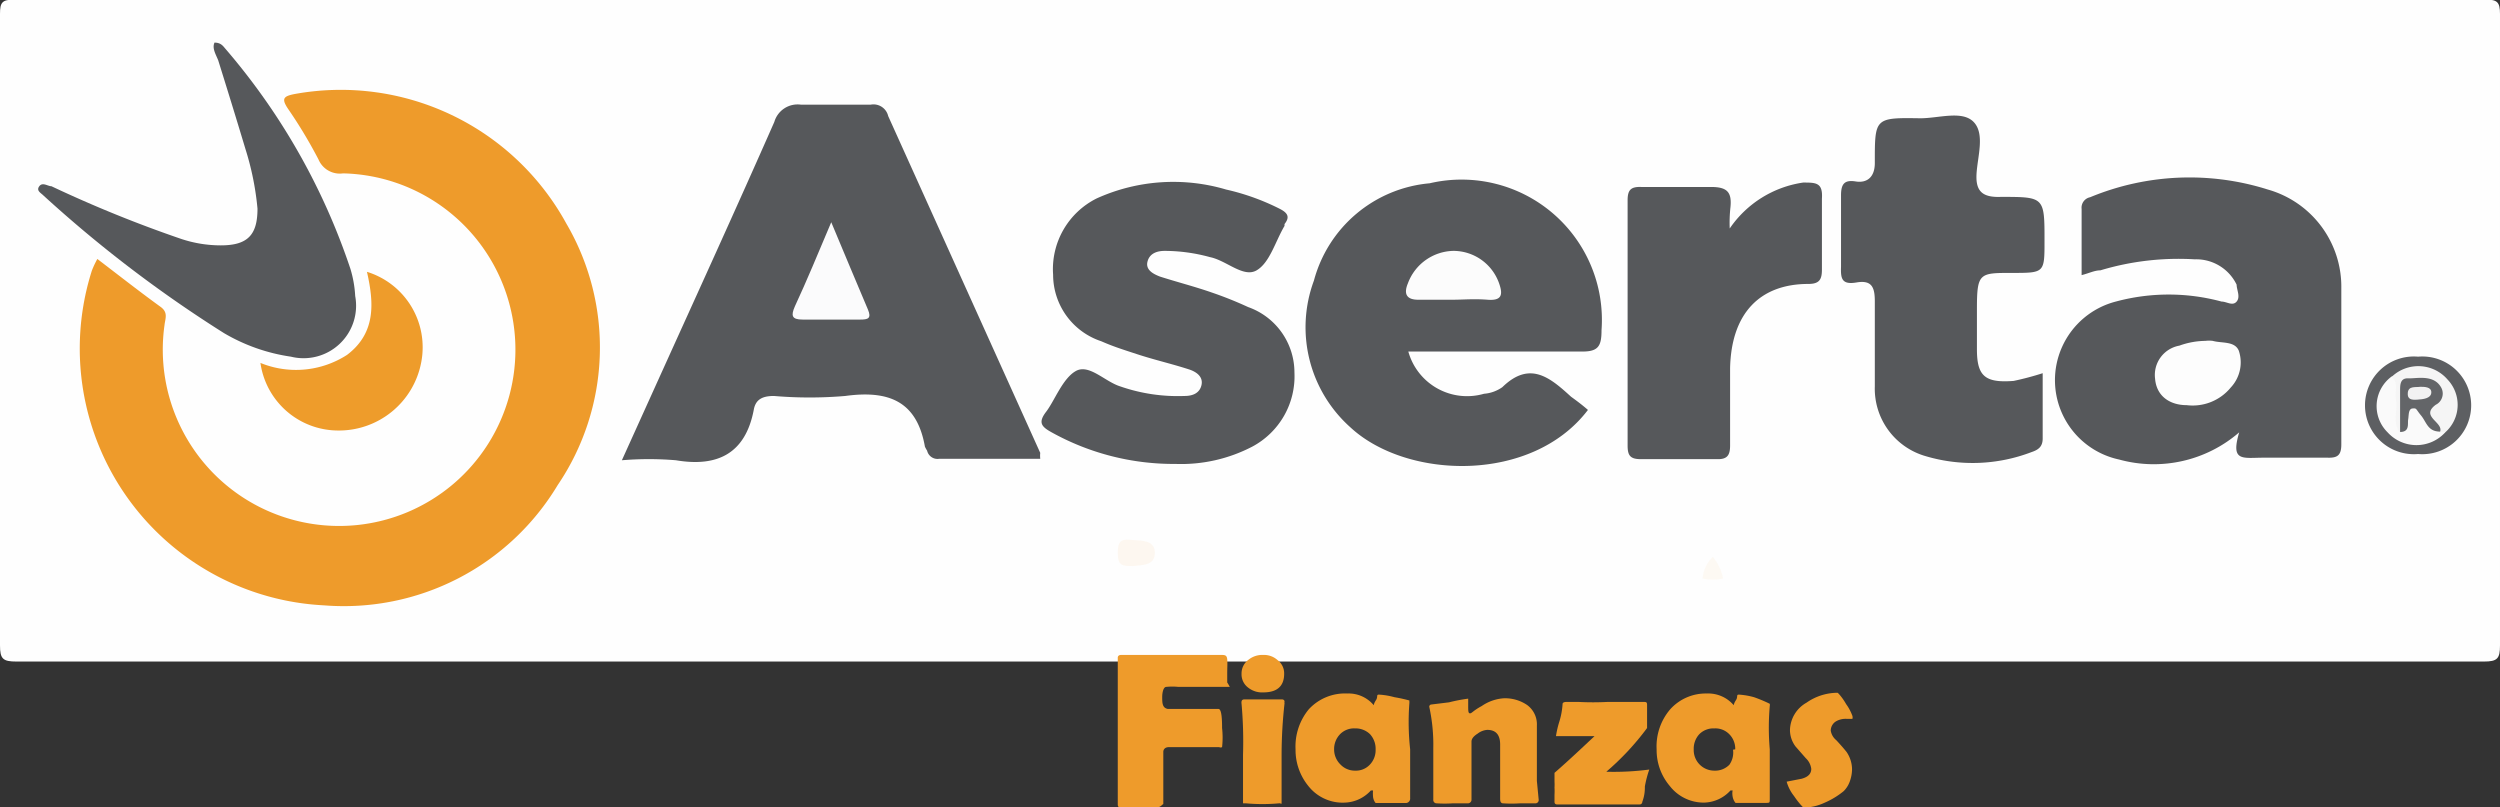
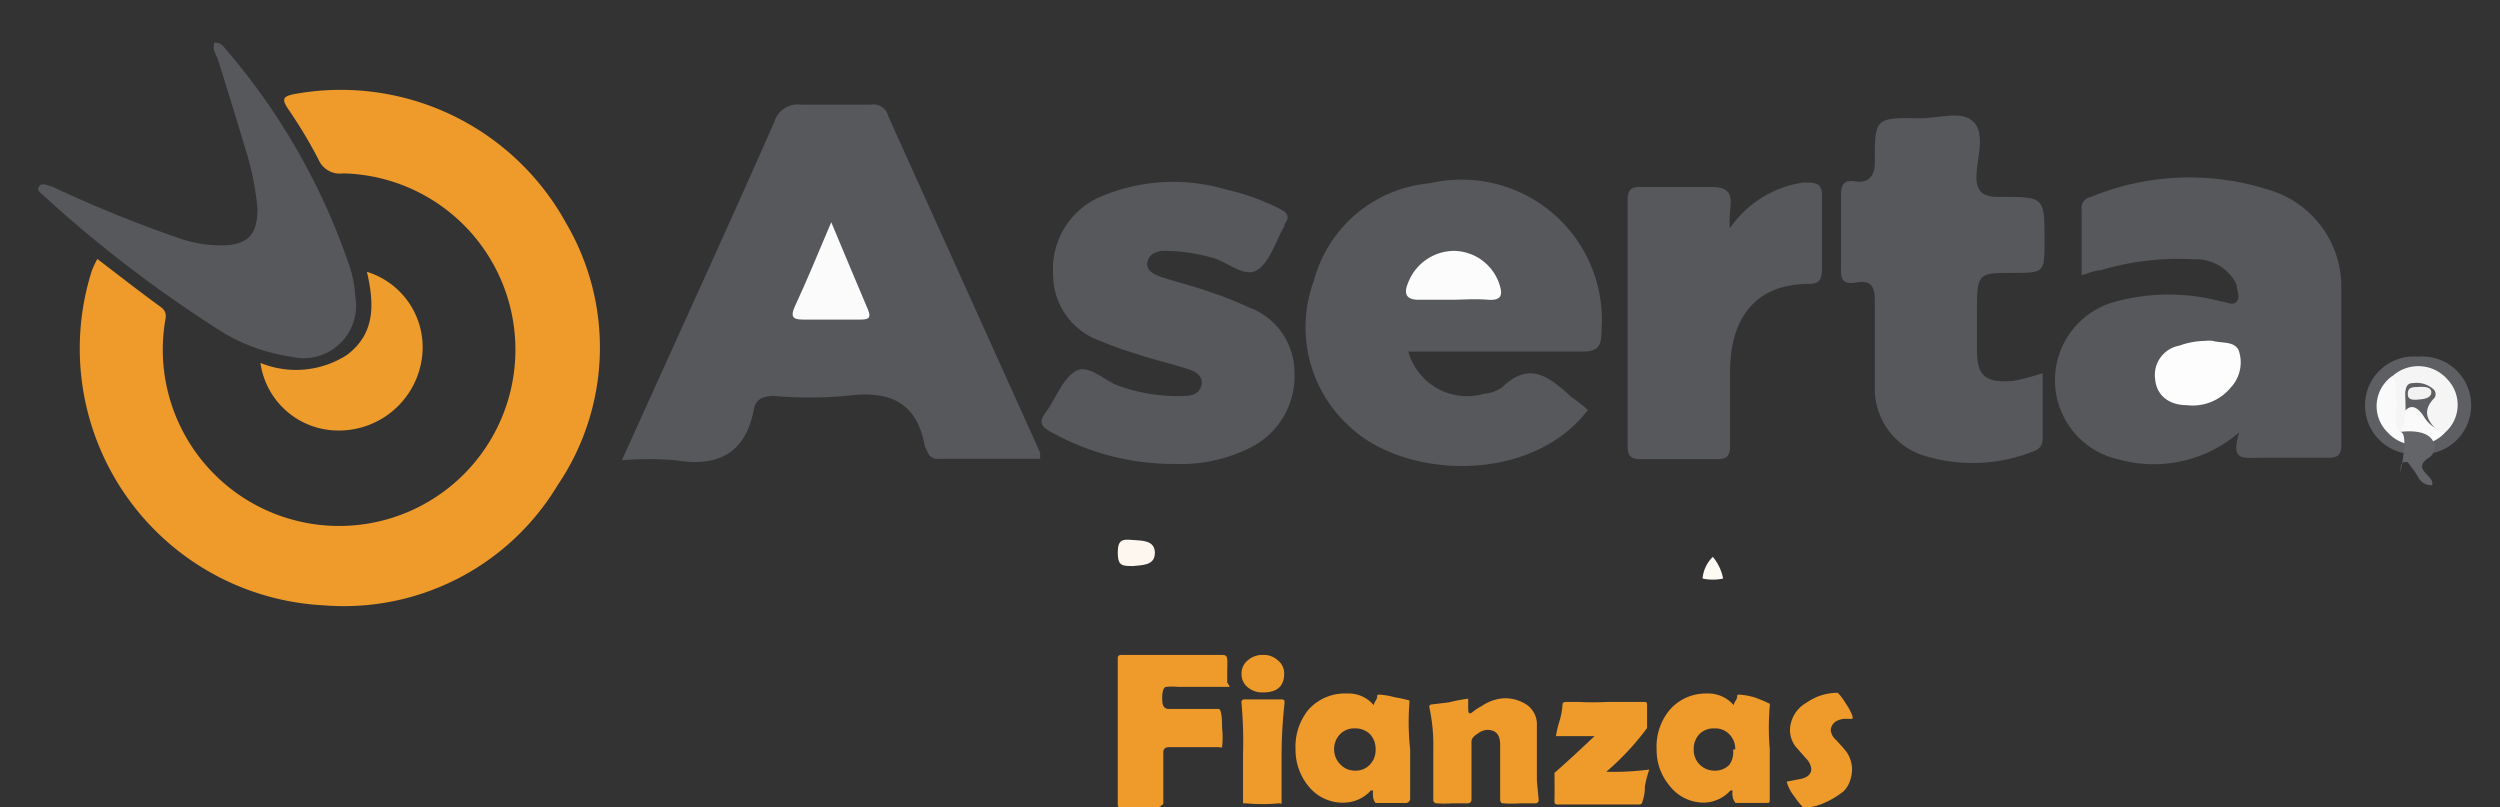
<svg xmlns="http://www.w3.org/2000/svg" id="svg8" viewBox="0 0 68.06 21.97">
  <rect x="0" y="0" width="68.06" height="21.97" fill="#333333" stroke="none" />
  <defs>
    <style>.cls-1{fill:#fefefe;}.cls-2{fill:#ee9b2b;}.cls-3{fill:#56585b;}.cls-4{fill:#ee9c2b;}.cls-5{fill:#5d5f62;}.cls-6{fill:#fbfbfc;}.cls-7{fill:#fdfdfd;}.cls-8{fill:#fcfcfc;}.cls-9{fill:#fdf7f0;}.cls-10{fill:#fdf9f3;}.cls-11{fill:#fafafa;}.cls-12{fill:#f5f5f5;}.cls-13{fill:#636568;}.cls-14{fill:#f2f2f2;}</style>
  </defs>
-   <path class="cls-1" d="M39.85,48.85H6.27c-.37,0-.45-.07-.45-.44q0-8.6,0-17.19c0-.32.06-.39.39-.39q33.64,0,67.28,0c.31,0,.39.06.39.39q0,8.6,0,17.19c0,.36-.07.44-.44.44Z" transform="translate(-5.82 -30.84)" />
  <path class="cls-2" d="M8.47,37.89c.59.45,1.15.89,1.73,1.31.2.15.12.31.1.48a4.8,4.8,0,1,0,4.86-4.12.63.63,0,0,1-.67-.38,12.94,12.94,0,0,0-.83-1.38c-.18-.27-.13-.34.18-.4a7,7,0,0,1,7.4,3.53A6.68,6.68,0,0,1,21,44.05a6.79,6.79,0,0,1-6.36,3.27,7,7,0,0,1-6.32-9.11A2.61,2.61,0,0,1,8.47,37.89Z" transform="translate(-5.82 -30.84)" />
  <path class="cls-3" d="M34.14,43.33H31.39a.29.29,0,0,1-.33-.22A.91.91,0,0,1,31,43c-.22-1.25-1-1.54-2.17-1.38a11.43,11.43,0,0,1-1.94,0c-.31,0-.5.09-.55.38-.23,1.2-1,1.56-2.12,1.37a8.85,8.85,0,0,0-1.47,0l1-2.21c1.05-2.32,2.11-4.64,3.15-7a.66.66,0,0,1,.73-.47c.63,0,1.26,0,1.89,0A.41.41,0,0,1,30,34l4.14,9.17S34.13,43.23,34.14,43.33Z" transform="translate(-5.82 -30.84)" />
  <path class="cls-3" d="M66.78,42.61a3.55,3.55,0,0,1-3.27.74,2.21,2.21,0,0,1-.09-4.3,5.52,5.52,0,0,1,2.88,0c.14,0,.3.13.41,0s0-.32,0-.46a1.22,1.22,0,0,0-1.14-.69A7.38,7.38,0,0,0,63,38.2c-.16,0-.31.08-.51.13,0-.63,0-1.21,0-1.8a.29.29,0,0,1,.23-.32A7.07,7.07,0,0,1,67.56,36a2.75,2.75,0,0,1,2,2.69c0,1.42,0,2.84,0,4.25,0,.3-.11.37-.38.36-.58,0-1.15,0-1.73,0S66.54,43.42,66.78,42.61Z" transform="translate(-5.82 -30.84)" />
  <path class="cls-3" d="M49.05,42c-1.52,2-4.92,1.9-6.46.48a3.65,3.65,0,0,1-1-4,3.59,3.59,0,0,1,3.15-2.65,3.82,3.82,0,0,1,4.68,4c0,.44-.09.59-.56.58-1.39,0-2.78,0-4.16,0h-.54a1.66,1.66,0,0,0,2.06,1.15,1,1,0,0,0,.5-.18c.75-.73,1.3-.26,1.87.26C48.7,41.72,48.88,41.85,49.05,42Z" transform="translate(-5.82 -30.84)" />
  <path class="cls-3" d="M37.82,43.47a6.84,6.84,0,0,1-3.37-.86c-.27-.15-.38-.26-.15-.56s.45-.91.81-1.11.79.29,1.21.42a4.77,4.77,0,0,0,1.75.26c.21,0,.41-.07.46-.3s-.15-.36-.33-.42c-.46-.15-.94-.26-1.4-.41s-.68-.22-1-.36a1.91,1.91,0,0,1-1.31-1.81,2.15,2.15,0,0,1,1.19-2.08A5.06,5.06,0,0,1,39.2,36a6.29,6.29,0,0,1,1.47.53c.21.11.27.22.12.41l0,.05c-.25.42-.4,1-.76,1.21s-.82-.27-1.27-.36a4.68,4.68,0,0,0-1.23-.17c-.2,0-.41.06-.47.29s.16.34.34.41c.47.15.94.27,1.4.43a10.29,10.29,0,0,1,1,.4,1.89,1.89,0,0,1,1.26,1.78A2.17,2.17,0,0,1,39.91,43,4.19,4.19,0,0,1,37.82,43.47Z" transform="translate(-5.82 -30.84)" />
  <path class="cls-3" d="M61.43,41c0,.6,0,1.19,0,1.78,0,.23-.13.31-.31.37a4.48,4.48,0,0,1-2.87.11,1.91,1.91,0,0,1-1.39-1.9c0-.77,0-1.55,0-2.32,0-.39-.09-.58-.5-.51s-.43-.12-.42-.43c0-.65,0-1.29,0-1.94,0-.31.09-.43.4-.38s.53-.12.52-.53c0-1.2,0-1.21,1.24-1.19.5,0,1.14-.22,1.45.1s.11.93.08,1.4.14.66.66.64c1.19,0,1.19,0,1.19,1.2,0,.87,0,.87-.89.87s-.95,0-.95,1c0,.36,0,.72,0,1.08,0,.73.22.92,1,.86A8,8,0,0,0,61.43,41Z" transform="translate(-5.82 -30.84)" />
  <path class="cls-3" d="M52.91,37.06a2.93,2.93,0,0,1,2-1.25c.35,0,.54,0,.51.44,0,.64,0,1.29,0,1.93,0,.27-.07.39-.37.39-1.31,0-2.1.79-2.13,2.3q0,1.05,0,2.1c0,.28-.09.38-.37.37-.68,0-1.37,0-2.06,0-.29,0-.36-.1-.36-.37,0-2.23,0-4.45,0-6.68,0-.28.09-.37.37-.36.63,0,1.27,0,1.9,0,.44,0,.57.14.53.55A3.85,3.85,0,0,0,52.91,37.06Z" transform="translate(-5.82 -30.84)" />
  <path class="cls-3" d="M11.66,32c.17,0,.23.09.29.16a17.85,17.85,0,0,1,3.41,6,3.1,3.1,0,0,1,.13.74,1.43,1.43,0,0,1-1.75,1.65,5,5,0,0,1-1.82-.64A34.66,34.66,0,0,1,7,36.16c-.07-.07-.2-.13-.11-.25s.23,0,.33,0a34.23,34.23,0,0,0,3.55,1.44,3.41,3.41,0,0,0,1.06.17c.74,0,1-.29,1-1a7.73,7.73,0,0,0-.33-1.63c-.24-.8-.49-1.61-.74-2.41C11.69,32.31,11.59,32.15,11.66,32Z" transform="translate(-5.82 -30.84)" />
  <path class="cls-4" d="M15.81,38.24a2.15,2.15,0,0,1,1.48,2.45A2.28,2.28,0,0,1,15,42.56a2.14,2.14,0,0,1-2.09-1.84,2.56,2.56,0,0,0,2.36-.22C16.06,39.9,16,39.08,15.81,38.24Z" transform="translate(-5.82 -30.84)" />
  <path class="cls-5" d="M71.65,43.2a1.33,1.33,0,1,1,0-2.65,1.33,1.33,0,1,1,0,2.65Z" transform="translate(-5.82 -30.84)" />
  <path class="cls-6" d="M28.45,36.89c.37.88.68,1.63,1,2.38.1.24,0,.27-.21.27-.52,0-1,0-1.57,0-.3,0-.32-.11-.21-.36C27.79,38.47,28.09,37.74,28.45,36.89Z" transform="translate(-5.82 -30.84)" />
  <path class="cls-7" d="M65.86,40.12a.76.76,0,0,1,.2,0c.25.07.6,0,.71.27a1,1,0,0,1-.22,1,1.34,1.34,0,0,1-1.2.48c-.44,0-.82-.23-.86-.72a.81.81,0,0,1,.66-.9A2.15,2.15,0,0,1,65.86,40.12Z" transform="translate(-5.82 -30.84)" />
  <path class="cls-8" d="M45.35,39c-.31,0-.62,0-.92,0s-.41-.14-.28-.45a1.35,1.35,0,0,1,1.24-.88,1.32,1.32,0,0,1,1.24.88c.11.31.08.48-.31.45S45.67,39,45.35,39Z" transform="translate(-5.82 -30.84)" />
  <path class="cls-9" d="M36.67,46.25c-.3,0-.42,0-.42-.37s.15-.36.4-.34.61,0,.61.35S36.92,46.22,36.67,46.25Z" transform="translate(-5.82 -30.84)" />
  <path class="cls-10" d="M52.45,46a1.3,1.3,0,0,1,.28.59,1.32,1.32,0,0,1-.56,0A.94.94,0,0,1,52.45,46Z" transform="translate(-5.82 -30.84)" />
  <path class="cls-11" d="M72.39,42.61a1.06,1.06,0,0,1-1.57,0,1,1,0,0,1,.11-1.52c.28,0,.23.22.25.37s0,.5,0,.74c.2-.39.42-.35.64,0a.81.81,0,0,0,.44.35A.24.24,0,0,1,72.39,42.61Z" transform="translate(-5.82 -30.84)" />
  <path class="cls-12" d="M72.39,42.61l-.16,0c-.28-.26-.5-.53-.17-.9a.18.18,0,0,0,0-.28.69.69,0,0,0-.55-.16c-.17,0-.19.12-.21.25,0,.37.06.75-.14,1.1-.22-.27-.06-.58-.11-.87s.09-.46-.12-.65a1.05,1.05,0,0,1,1.52.07A1,1,0,0,1,72.39,42.61Z" transform="translate(-5.82 -30.84)" />
-   <path class="cls-13" d="M71.16,42.6c0-.38,0-.75,0-1.12,0-.16,0-.35.22-.34s.67-.11.88.22a.34.34,0,0,1-.13.5c-.43.32.21.47.12.73-.34,0-.37-.26-.52-.44s-.11-.2-.23-.19-.1.19-.12.3S71.43,42.6,71.16,42.6Z" transform="translate(-5.82 -30.84)" />
+   <path class="cls-13" d="M71.16,42.6s.67-.11.88.22a.34.34,0,0,1-.13.5c-.43.32.21.47.12.73-.34,0-.37-.26-.52-.44s-.11-.2-.23-.19-.1.19-.12.3S71.43,42.6,71.16,42.6Z" transform="translate(-5.82 -30.84)" />
  <path class="cls-14" d="M71.71,41.37c.11,0,.31,0,.3.16s-.23.18-.38.19-.28,0-.26-.19S71.58,41.39,71.71,41.37Z" transform="translate(-5.82 -30.84)" />
  <path class="cls-2" d="M39.3,49.54s0,0-.06,0l-.67,0c-.3,0-.52,0-.67,0a1.62,1.62,0,0,0-.33,0c-.07,0-.11.13-.11.28s0,.29.15.32h.17c.14,0,.34,0,.61,0l.6,0c.07,0,.1.17.1.52a2.37,2.37,0,0,1,0,.52.09.09,0,0,1-.08,0l-.19,0c-.2,0-.52,0-.94,0h-.24c-.1,0-.15.06-.15.13,0,.28,0,.6,0,1s0,.47,0,.43-.06.08-.19.09h-.26a3.39,3.39,0,0,1-.7,0q-.09,0-.09-.09c0-.22,0-.54,0-1s0-.76,0-1,0-.59,0-1c0-.6,0-.93,0-1v0s0-.07.09-.07h1.31c.16,0,.39,0,.71,0l.7,0c.1,0,.16,0,.17.12s0,.21,0,.38,0,.12,0,.25A1.39,1.39,0,0,1,39.3,49.54Z" transform="translate(-5.82 -30.84)" />
  <path class="cls-2" d="M40.71,51.36V52c0,.29,0,.5,0,.64s0,.06-.07.07a5.07,5.07,0,0,1-.9,0s-.07,0-.08,0V52c0-.27,0-.48,0-.61A11.56,11.56,0,0,0,39.62,50a.18.18,0,0,1,0-.06s0-.06.08-.06l.25,0,.26,0,.25,0h.26s.07,0,.07.06a.12.12,0,0,0,0,.05A12.84,12.84,0,0,0,40.71,51.36Zm.07-2.18q0,.51-.57.51a.61.61,0,0,1-.41-.13.45.45,0,0,1-.18-.38.46.46,0,0,1,.19-.38.6.6,0,0,1,.4-.13.55.55,0,0,1,.39.14A.45.45,0,0,1,40.78,49.18Z" transform="translate(-5.82 -30.84)" />
  <path class="cls-2" d="M44.21,51.24c0,.15,0,.37,0,.67s0,.52,0,.66a.12.12,0,0,1-.1.13c-.25,0-.52,0-.84,0,0,0-.06-.06-.07-.17s0-.17,0-.17l-.06,0a1,1,0,0,1-.7.33,1.19,1.19,0,0,1-1-.45,1.55,1.55,0,0,1-.35-1,1.59,1.59,0,0,1,.36-1.09,1.34,1.34,0,0,1,1.05-.43.89.89,0,0,1,.72.32l0,0s0-.05.06-.14,0-.15.08-.15a2,2,0,0,1,.42.07,4.09,4.09,0,0,1,.41.09s0,0,0,0a.35.35,0,0,0,0,.06A6.79,6.79,0,0,0,44.21,51.24Zm-.94,0a.59.59,0,0,0-.15-.41.56.56,0,0,0-.41-.16.53.53,0,0,0-.41.16.58.58,0,0,0-.16.41.57.57,0,0,0,.17.41.54.54,0,0,0,.4.17.52.52,0,0,0,.4-.16A.57.57,0,0,0,43.27,51.25Z" transform="translate(-5.82 -30.84)" />
  <path class="cls-2" d="M47.71,52.62a.09.09,0,0,1-.08.09H47.2a3.51,3.51,0,0,1-.46,0c-.06,0-.08-.05-.08-.12v-.42c0-.18,0-.32,0-.41v-.33c0-.14,0-.25,0-.32,0-.27-.12-.4-.35-.4a.48.48,0,0,0-.26.1c-.11.07-.17.14-.17.22V52.6a.1.1,0,0,1-.09.11h-.42a3.48,3.48,0,0,1-.44,0,.09.09,0,0,1-.09-.1V51.22a4.86,4.86,0,0,0-.11-1.14.09.09,0,0,1,0,0,.06.06,0,0,1,.05-.06l.49-.06a4.45,4.45,0,0,1,.52-.1s0,.07,0,.2,0,.2.05.2.08-.07.32-.2a1.2,1.2,0,0,1,.6-.21,1.07,1.07,0,0,1,.63.18.65.65,0,0,1,.27.56v.94c0,.12,0,.31,0,.57Z" transform="translate(-5.82 -30.84)" />
  <path class="cls-2" d="M50.46,52.74l-.29,0-.27,0H48.61l-.21,0h-.2s-.06,0-.06-.07v-.2a1.67,1.67,0,0,0,0-.19,1.37,1.37,0,0,0,0-.16c0-.08,0-.13,0-.16s0-.05,0-.08c.39-.34.76-.69,1.09-1h-1s-.05,0-.05,0a2.6,2.6,0,0,1,.09-.39,2.05,2.05,0,0,0,.09-.49s0-.05.1-.05l.35,0a7.56,7.56,0,0,0,.76,0h1c.06,0,.09,0,.09.08v.63a7.21,7.21,0,0,1-1.11,1.19,7.44,7.44,0,0,0,1.17-.06h0s0,0,0,0a3,3,0,0,0-.12.46c0,.09,0,.23-.07.42A.07.07,0,0,1,50.46,52.74Z" transform="translate(-5.82 -30.84)" />
  <path class="cls-2" d="M54,51.24c0,.15,0,.37,0,.67s0,.52,0,.66,0,.12-.1.13c-.24,0-.52,0-.83,0,0,0-.06-.06-.08-.17s0-.17,0-.17,0,0-.06,0a1,1,0,0,1-.71.33,1.17,1.17,0,0,1-.94-.45,1.51,1.51,0,0,1-.36-1,1.55,1.55,0,0,1,.37-1.09,1.3,1.3,0,0,1,1-.43.91.91,0,0,1,.73.32l0,0s0-.05.06-.14,0-.15.08-.15a2,2,0,0,1,.41.07A3.83,3.83,0,0,1,54,50s0,0,0,0a.18.18,0,0,1,0,.06A6.81,6.81,0,0,0,54,51.24Zm-.94,0a.56.56,0,0,0-.16-.41.53.53,0,0,0-.41-.16.54.54,0,0,0-.41.16.58.58,0,0,0-.15.41.56.56,0,0,0,.56.58.54.54,0,0,0,.41-.16A.57.57,0,0,0,53,51.25Z" transform="translate(-5.82 -30.84)" />
  <path class="cls-2" d="M56.25,50.33a.15.15,0,0,1,0,.08l-.16,0a.52.52,0,0,0-.29.07.3.3,0,0,0-.14.25.42.42,0,0,0,.15.26c.15.16.24.27.28.32a.85.85,0,0,1,.15.48,1,1,0,0,1-.06.32.7.7,0,0,1-.17.27,2.17,2.17,0,0,1-.51.31,1.48,1.48,0,0,1-.58.14s-.12-.11-.26-.32a1.1,1.1,0,0,1-.2-.39,0,0,0,0,1,0,0l.41-.08c.18-.05.26-.14.26-.27a.48.48,0,0,0-.15-.29l-.28-.32a.75.75,0,0,1-.15-.44.88.88,0,0,1,.45-.75,1.48,1.48,0,0,1,.85-.27s.11.1.23.31A1.31,1.31,0,0,1,56.25,50.33Z" transform="translate(-5.82 -30.84)" />
</svg>